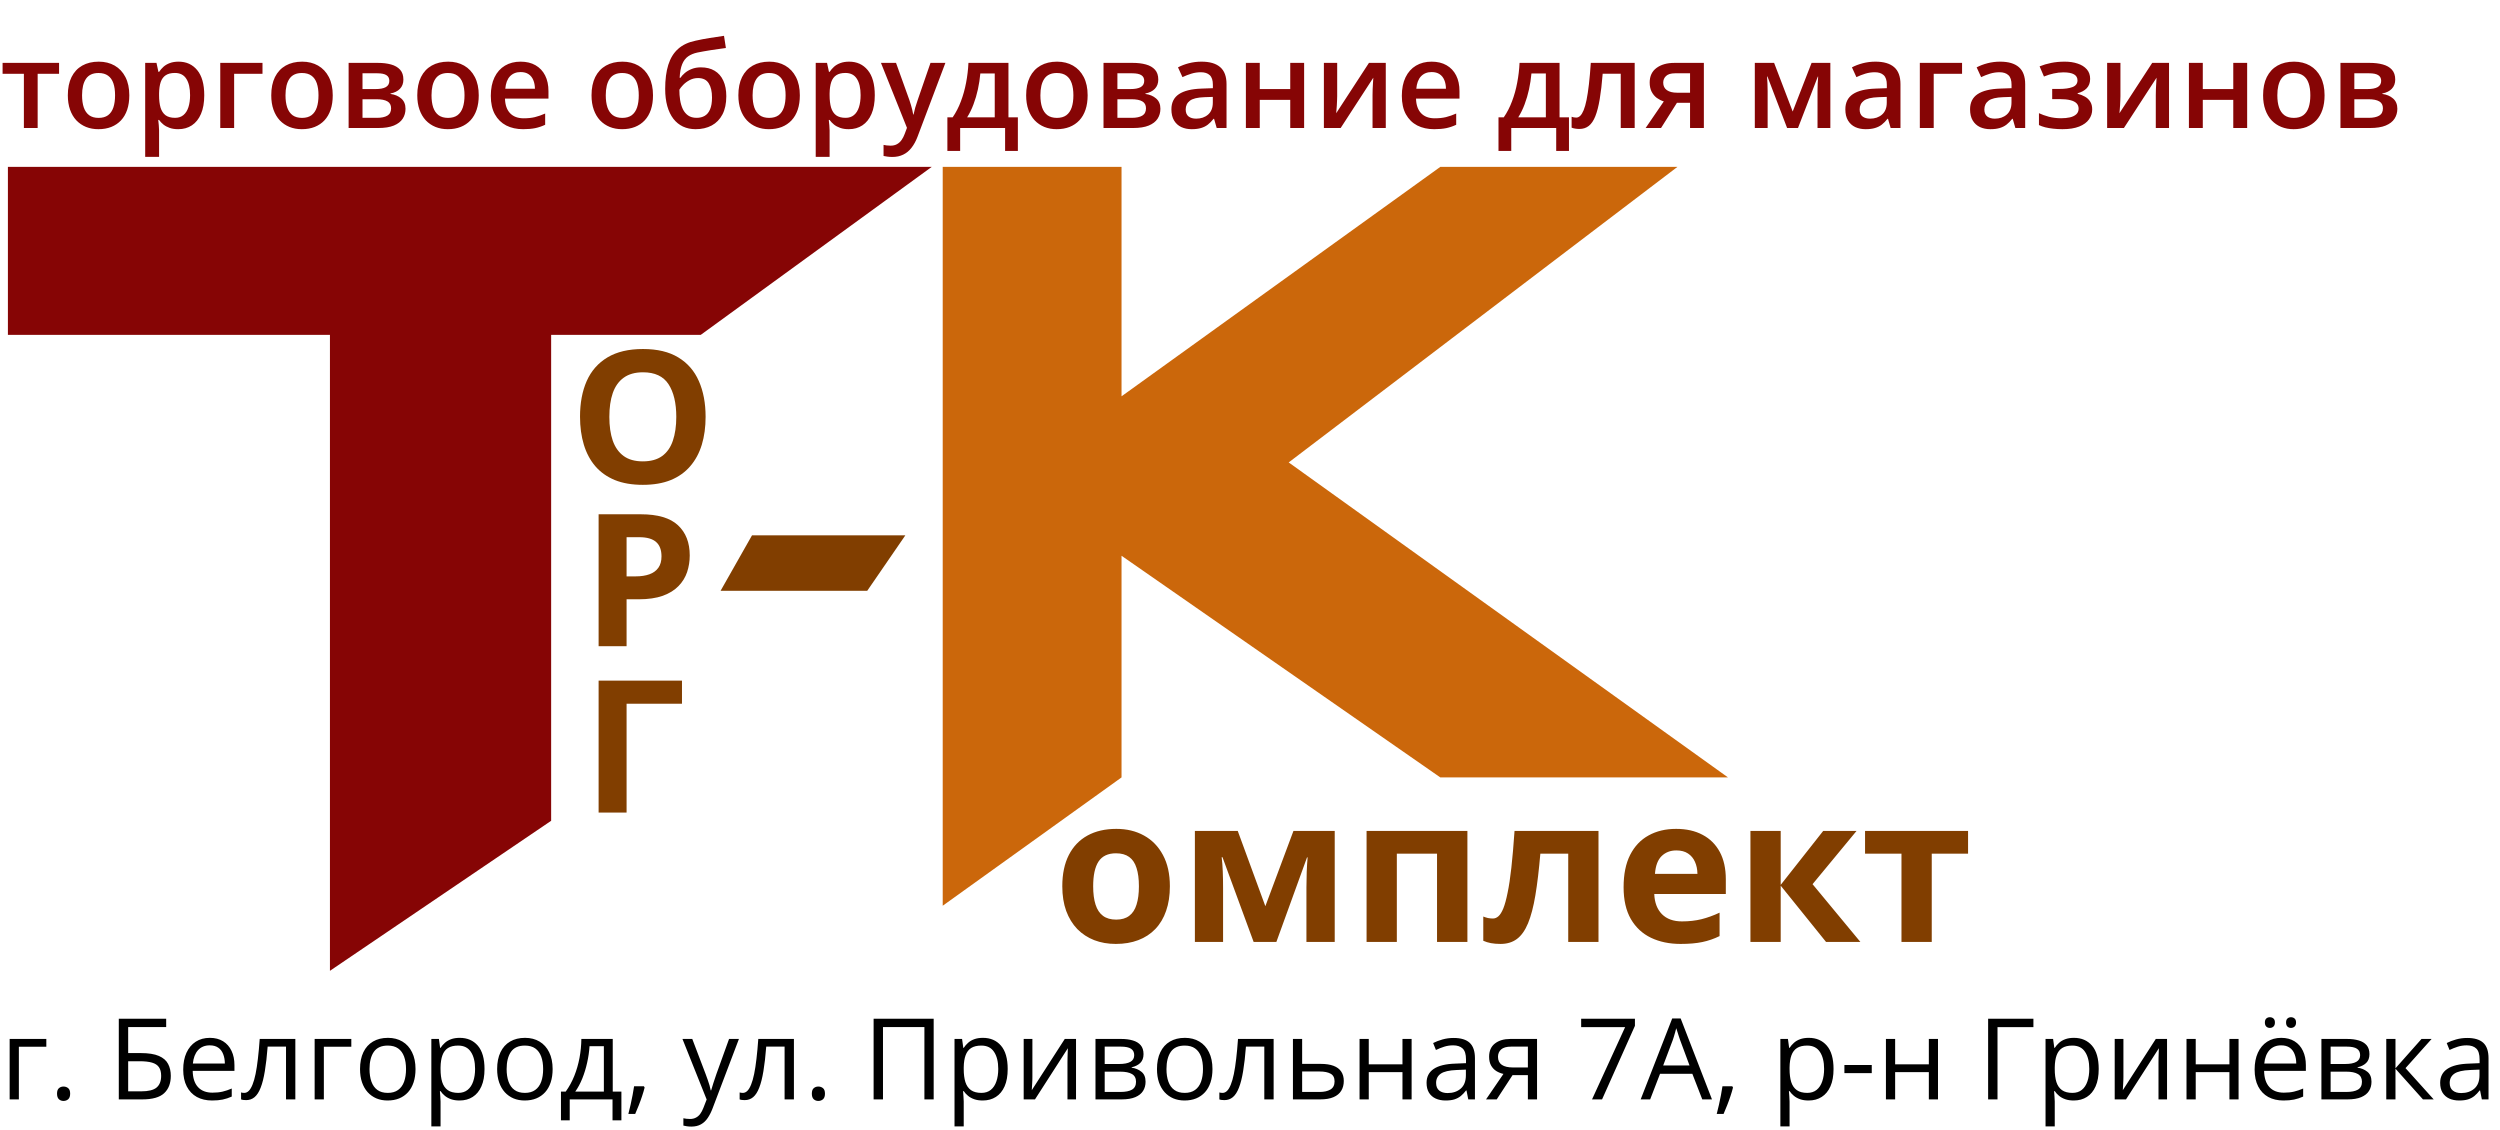
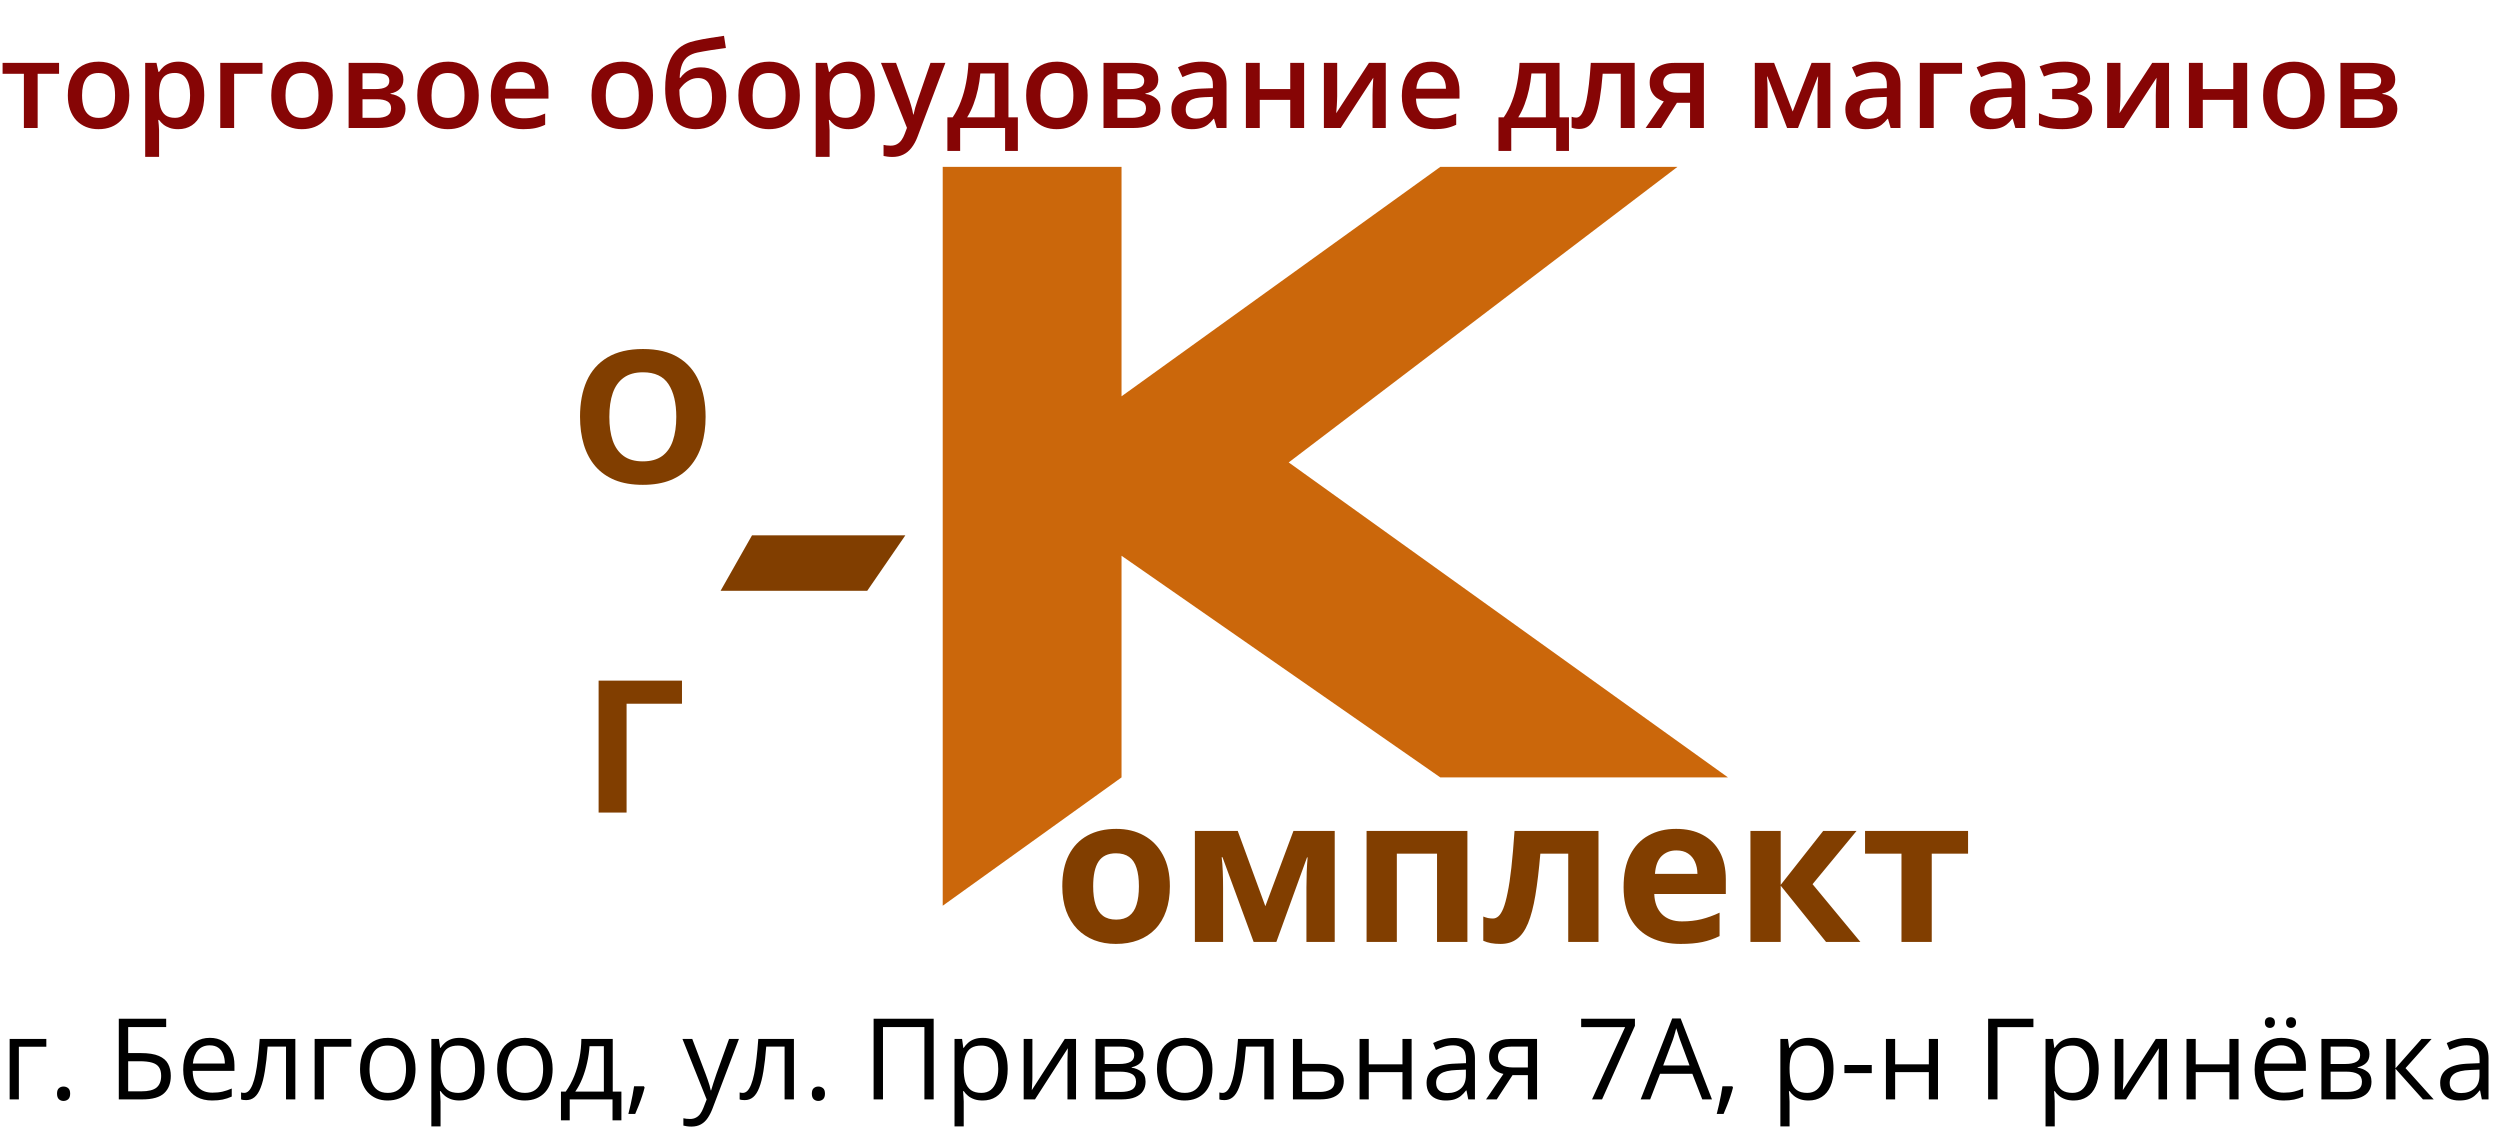
<svg xmlns="http://www.w3.org/2000/svg" width="332" height="150" viewBox="0 0 332 150" fill="none">
  <path d="M93.704 55.362C93.704 56.712 93.537 57.943 93.201 59.053C92.866 60.156 92.355 61.107 91.668 61.906C90.989 62.705 90.126 63.32 89.08 63.752C88.033 64.175 86.795 64.387 85.366 64.387C83.936 64.387 82.698 64.175 81.651 63.752C80.605 63.32 79.739 62.705 79.052 61.906C78.373 61.107 77.865 60.152 77.53 59.041C77.195 57.931 77.027 56.696 77.027 55.338C77.027 53.524 77.322 51.946 77.913 50.604C78.513 49.254 79.431 48.207 80.669 47.464C81.907 46.721 83.481 46.349 85.389 46.349C87.29 46.349 88.852 46.721 90.074 47.464C91.304 48.207 92.215 49.254 92.806 50.604C93.405 51.954 93.704 53.54 93.704 55.362ZM80.921 55.362C80.921 56.584 81.072 57.639 81.376 58.526C81.687 59.405 82.171 60.084 82.826 60.563C83.481 61.035 84.327 61.27 85.366 61.27C86.42 61.27 87.275 61.035 87.93 60.563C88.585 60.084 89.06 59.405 89.355 58.526C89.659 57.639 89.811 56.584 89.811 55.362C89.811 53.524 89.467 52.078 88.78 51.023C88.093 49.969 86.963 49.441 85.389 49.441C84.343 49.441 83.489 49.681 82.826 50.16C82.171 50.632 81.687 51.311 81.376 52.198C81.072 53.077 80.921 54.131 80.921 55.362Z" fill="#813E00" />
-   <path d="M85.091 68.296C87.352 68.296 89.001 68.783 90.039 69.758C91.078 70.725 91.597 72.059 91.597 73.761C91.597 74.528 91.481 75.263 91.25 75.966C91.018 76.662 90.638 77.281 90.111 77.824C89.592 78.367 88.897 78.799 88.027 79.118C87.156 79.43 86.082 79.586 84.804 79.586H83.21V85.818H79.496V68.296H85.091ZM84.9 71.34H83.21V76.542H84.432C85.127 76.542 85.73 76.45 86.241 76.266C86.753 76.082 87.148 75.794 87.428 75.403C87.707 75.011 87.847 74.508 87.847 73.893C87.847 73.03 87.607 72.391 87.128 71.975C86.649 71.552 85.906 71.34 84.9 71.34Z" fill="#813E00" />
  <path d="M90.567 90.387V93.455H83.21V107.909H79.496V90.387H90.567Z" fill="#813E00" />
  <path d="M155.36 117.695C155.36 118.925 155.193 120.015 154.859 120.964C154.534 121.914 154.055 122.718 153.423 123.377C152.798 124.027 152.043 124.52 151.156 124.854C150.277 125.188 149.285 125.354 148.177 125.354C147.14 125.354 146.187 125.188 145.317 124.854C144.456 124.52 143.705 124.027 143.063 123.377C142.431 122.718 141.939 121.914 141.587 120.964C141.245 120.015 141.073 118.925 141.073 117.695C141.073 116.06 141.364 114.676 141.943 113.542C142.523 112.408 143.349 111.547 144.421 110.958C145.492 110.369 146.771 110.075 148.256 110.075C149.635 110.075 150.857 110.369 151.92 110.958C152.992 111.547 153.831 112.408 154.437 113.542C155.052 114.676 155.36 116.06 155.36 117.695ZM145.172 117.695C145.172 118.662 145.278 119.475 145.489 120.134C145.7 120.793 146.028 121.29 146.478 121.624C146.925 121.958 147.509 122.125 148.229 122.125C148.941 122.125 149.516 121.958 149.957 121.624C150.405 121.29 150.73 120.793 150.931 120.134C151.142 119.475 151.248 118.662 151.248 117.695C151.248 116.719 151.142 115.911 150.931 115.269C150.73 114.619 150.405 114.131 149.957 113.806C149.508 113.481 148.924 113.318 148.204 113.318C147.14 113.318 146.367 113.683 145.884 114.412C145.409 115.142 145.172 116.236 145.172 117.695ZM177.251 110.352V125.091H173.494V117.853C173.494 117.141 173.508 116.442 173.533 115.757C173.56 115.071 173.6 114.439 173.652 113.859H173.574L169.501 125.091H166.483L162.344 113.832H162.239C162.31 114.421 162.358 115.054 162.384 115.73C162.411 116.407 162.424 117.15 162.424 117.959V125.091H158.681V110.352H164.374L168.038 120.345L171.768 110.352H177.251ZM194.871 110.352V125.091H190.838V113.371H185.5V125.091H181.481V110.352H194.871ZM212.28 125.091H208.261V113.371H204.557C204.373 115.533 204.153 117.374 203.898 118.895C203.644 120.415 203.319 121.654 202.923 122.612C202.527 123.562 202.036 124.256 201.447 124.695C200.858 125.135 200.134 125.354 199.273 125.354C198.798 125.354 198.372 125.319 197.994 125.249C197.625 125.179 197.286 125.073 196.98 124.933V121.716C197.172 121.795 197.378 121.861 197.599 121.914C197.819 121.958 198.042 121.979 198.27 121.979C198.525 121.979 198.767 121.878 198.995 121.676C199.224 121.474 199.439 121.127 199.642 120.635C199.843 120.134 200.032 119.444 200.208 118.565C200.393 117.686 200.56 116.574 200.709 115.229C200.858 113.885 200.999 112.259 201.13 110.352H212.28V125.091ZM222.587 110.075C223.948 110.075 225.121 110.338 226.105 110.866C227.089 111.384 227.848 112.14 228.385 113.133C228.921 114.127 229.189 115.339 229.189 116.772V118.723H219.686C219.73 119.857 220.069 120.749 220.702 121.399C221.342 122.041 222.231 122.362 223.363 122.362C224.304 122.362 225.165 122.265 225.947 122.072C226.728 121.878 227.533 121.588 228.359 121.202V124.313C227.629 124.673 226.865 124.937 226.066 125.104C225.275 125.271 224.313 125.354 223.179 125.354C221.703 125.354 220.394 125.082 219.252 124.537C218.118 123.992 217.226 123.162 216.576 122.046C215.935 120.929 215.614 119.523 215.614 117.827C215.614 116.104 215.904 114.671 216.484 113.529C217.073 112.378 217.89 111.516 218.935 110.945C219.981 110.365 221.198 110.075 222.587 110.075ZM222.612 112.936C221.831 112.936 221.181 113.186 220.662 113.687C220.152 114.188 219.858 114.975 219.779 116.047H225.419C225.411 115.449 225.302 114.918 225.091 114.452C224.888 113.986 224.58 113.617 224.168 113.344C223.763 113.072 223.245 112.936 222.612 112.936ZM242.118 110.352H246.546L240.707 117.418L247.06 125.091H242.5L236.477 117.616V125.091H232.458V110.352H236.477V117.51L242.118 110.352ZM261.359 113.371H256.536V125.091H252.516V113.371H247.679V110.352H261.359V113.371Z" fill="#813E00" />
-   <path d="M1.05 44.467V22.161H123.734L93.064 44.467H73.192V109.001L43.816 128.924V44.467H1.05Z" fill="#860505" />
  <path d="M125.193 120.282V22.161H148.94V52.63L191.272 22.161H222.763L171.138 61.41L229.475 103.24H191.272L148.94 73.804V103.24L125.193 120.282Z" fill="#CB670B" />
  <path d="M99.868 71.091H120.231L115.171 78.454H95.695L99.868 71.091Z" fill="#813E00" />
  <path d="M7.844 9.797H5V17H3.172V9.797H0.344V8.352H7.844V9.797ZM17.172 12.656C17.172 13.375 17.078 14.013 16.891 14.57C16.703 15.128 16.43 15.599 16.07 15.984C15.711 16.365 15.279 16.656 14.773 16.859C14.268 17.057 13.698 17.156 13.062 17.156C12.469 17.156 11.925 17.057 11.43 16.859C10.935 16.656 10.505 16.365 10.141 15.984C9.781 15.599 9.503 15.128 9.305 14.57C9.107 14.013 9.008 13.375 9.008 12.656C9.008 11.703 9.172 10.896 9.5 10.234C9.833 9.568 10.307 9.06 10.922 8.711C11.537 8.362 12.268 8.188 13.117 8.188C13.914 8.188 14.617 8.362 15.227 8.711C15.836 9.06 16.312 9.568 16.656 10.234C17 10.901 17.172 11.708 17.172 12.656ZM10.898 12.656C10.898 13.287 10.974 13.825 11.125 14.273C11.281 14.721 11.521 15.065 11.844 15.305C12.167 15.539 12.583 15.656 13.094 15.656C13.604 15.656 14.021 15.539 14.344 15.305C14.667 15.065 14.904 14.721 15.055 14.273C15.206 13.825 15.281 13.287 15.281 12.656C15.281 12.026 15.206 11.492 15.055 11.055C14.904 10.612 14.667 10.276 14.344 10.047C14.021 9.812 13.602 9.695 13.086 9.695C12.325 9.695 11.771 9.951 11.422 10.461C11.073 10.971 10.898 11.703 10.898 12.656ZM23.719 8.188C24.745 8.188 25.568 8.562 26.188 9.312C26.812 10.062 27.125 11.177 27.125 12.656C27.125 13.635 26.979 14.461 26.688 15.133C26.401 15.8 25.997 16.305 25.477 16.648C24.961 16.987 24.359 17.156 23.672 17.156C23.234 17.156 22.854 17.099 22.531 16.984C22.208 16.87 21.932 16.721 21.703 16.539C21.474 16.352 21.281 16.148 21.125 15.93H21.016C21.042 16.138 21.065 16.37 21.086 16.625C21.112 16.875 21.125 17.104 21.125 17.312V20.836H19.281V8.352H20.781L21.039 9.547H21.125C21.287 9.302 21.482 9.076 21.711 8.867C21.945 8.659 22.227 8.495 22.555 8.375C22.888 8.25 23.276 8.188 23.719 8.188ZM23.227 9.688C22.721 9.688 22.315 9.789 22.008 9.992C21.706 10.19 21.484 10.49 21.344 10.891C21.208 11.292 21.135 11.794 21.125 12.398V12.656C21.125 13.297 21.19 13.841 21.32 14.289C21.456 14.732 21.677 15.07 21.984 15.305C22.297 15.534 22.719 15.648 23.25 15.648C23.698 15.648 24.068 15.526 24.359 15.281C24.656 15.037 24.878 14.688 25.023 14.234C25.169 13.781 25.242 13.247 25.242 12.633C25.242 11.7 25.076 10.977 24.742 10.461C24.414 9.945 23.909 9.688 23.227 9.688ZM34.859 8.352V9.797H31.094V17H29.25V8.352H34.859ZM44.188 12.656C44.188 13.375 44.094 14.013 43.906 14.57C43.719 15.128 43.445 15.599 43.086 15.984C42.727 16.365 42.294 16.656 41.789 16.859C41.284 17.057 40.714 17.156 40.078 17.156C39.484 17.156 38.94 17.057 38.445 16.859C37.95 16.656 37.521 16.365 37.156 15.984C36.797 15.599 36.518 15.128 36.32 14.57C36.122 14.013 36.023 13.375 36.023 12.656C36.023 11.703 36.188 10.896 36.516 10.234C36.849 9.568 37.323 9.06 37.938 8.711C38.552 8.362 39.284 8.188 40.133 8.188C40.93 8.188 41.633 8.362 42.242 8.711C42.852 9.06 43.328 9.568 43.672 10.234C44.016 10.901 44.188 11.708 44.188 12.656ZM37.914 12.656C37.914 13.287 37.99 13.825 38.141 14.273C38.297 14.721 38.536 15.065 38.859 15.305C39.182 15.539 39.599 15.656 40.109 15.656C40.62 15.656 41.036 15.539 41.359 15.305C41.682 15.065 41.919 14.721 42.07 14.273C42.221 13.825 42.297 13.287 42.297 12.656C42.297 12.026 42.221 11.492 42.07 11.055C41.919 10.612 41.682 10.276 41.359 10.047C41.036 9.812 40.617 9.695 40.102 9.695C39.341 9.695 38.786 9.951 38.438 10.461C38.089 10.971 37.914 11.703 37.914 12.656ZM53.57 10.57C53.57 11.07 53.417 11.479 53.109 11.797C52.807 12.109 52.391 12.315 51.859 12.414V12.477C52.427 12.55 52.901 12.75 53.281 13.078C53.661 13.406 53.852 13.862 53.852 14.445C53.852 14.94 53.727 15.38 53.477 15.766C53.232 16.146 52.841 16.448 52.305 16.672C51.773 16.891 51.078 17 50.219 17H46.297V8.352H50.203C50.849 8.352 51.425 8.422 51.93 8.562C52.44 8.703 52.841 8.935 53.133 9.258C53.425 9.581 53.57 10.018 53.57 10.57ZM51.938 14.383C51.938 13.956 51.773 13.648 51.445 13.461C51.122 13.273 50.648 13.18 50.023 13.18H48.141V15.648H50.062C50.646 15.648 51.104 15.552 51.438 15.359C51.771 15.162 51.938 14.836 51.938 14.383ZM51.703 10.734C51.703 10.396 51.575 10.146 51.32 9.984C51.065 9.818 50.664 9.734 50.117 9.734H48.141V11.828H49.867C50.471 11.828 50.927 11.742 51.234 11.57C51.547 11.393 51.703 11.115 51.703 10.734ZM63.578 12.656C63.578 13.375 63.484 14.013 63.297 14.57C63.109 15.128 62.836 15.599 62.477 15.984C62.117 16.365 61.685 16.656 61.18 16.859C60.675 17.057 60.104 17.156 59.469 17.156C58.875 17.156 58.331 17.057 57.836 16.859C57.341 16.656 56.911 16.365 56.547 15.984C56.188 15.599 55.909 15.128 55.711 14.57C55.513 14.013 55.414 13.375 55.414 12.656C55.414 11.703 55.578 10.896 55.906 10.234C56.24 9.568 56.714 9.06 57.328 8.711C57.943 8.362 58.675 8.188 59.523 8.188C60.32 8.188 61.023 8.362 61.633 8.711C62.242 9.06 62.719 9.568 63.062 10.234C63.406 10.901 63.578 11.708 63.578 12.656ZM57.305 12.656C57.305 13.287 57.38 13.825 57.531 14.273C57.688 14.721 57.927 15.065 58.25 15.305C58.573 15.539 58.99 15.656 59.5 15.656C60.01 15.656 60.427 15.539 60.75 15.305C61.073 15.065 61.31 14.721 61.461 14.273C61.612 13.825 61.688 13.287 61.688 12.656C61.688 12.026 61.612 11.492 61.461 11.055C61.31 10.612 61.073 10.276 60.75 10.047C60.427 9.812 60.008 9.695 59.492 9.695C58.732 9.695 58.177 9.951 57.828 10.461C57.479 10.971 57.305 11.703 57.305 12.656ZM69.133 8.188C69.904 8.188 70.565 8.346 71.117 8.664C71.669 8.982 72.094 9.432 72.391 10.016C72.688 10.599 72.836 11.297 72.836 12.109V13.094H67.062C67.083 13.932 67.307 14.578 67.734 15.031C68.167 15.484 68.771 15.711 69.547 15.711C70.099 15.711 70.594 15.659 71.031 15.555C71.474 15.445 71.93 15.287 72.398 15.078V16.57C71.966 16.773 71.526 16.922 71.078 17.016C70.63 17.109 70.094 17.156 69.469 17.156C68.62 17.156 67.872 16.992 67.227 16.664C66.586 16.331 66.083 15.836 65.719 15.18C65.359 14.523 65.18 13.708 65.18 12.734C65.18 11.766 65.344 10.943 65.672 10.266C66 9.589 66.461 9.073 67.055 8.719C67.648 8.365 68.341 8.188 69.133 8.188ZM69.133 9.57C68.555 9.57 68.086 9.758 67.727 10.133C67.372 10.508 67.164 11.057 67.102 11.781H71.039C71.034 11.349 70.961 10.966 70.82 10.633C70.685 10.3 70.477 10.039 70.195 9.852C69.919 9.664 69.565 9.57 69.133 9.57ZM86.719 12.656C86.719 13.375 86.625 14.013 86.438 14.57C86.25 15.128 85.977 15.599 85.617 15.984C85.258 16.365 84.826 16.656 84.32 16.859C83.815 17.057 83.245 17.156 82.609 17.156C82.016 17.156 81.471 17.057 80.977 16.859C80.482 16.656 80.052 16.365 79.688 15.984C79.328 15.599 79.049 15.128 78.852 14.57C78.654 14.013 78.555 13.375 78.555 12.656C78.555 11.703 78.719 10.896 79.047 10.234C79.38 9.568 79.854 9.06 80.469 8.711C81.083 8.362 81.815 8.188 82.664 8.188C83.461 8.188 84.164 8.362 84.773 8.711C85.383 9.06 85.859 9.568 86.203 10.234C86.547 10.901 86.719 11.708 86.719 12.656ZM80.445 12.656C80.445 13.287 80.521 13.825 80.672 14.273C80.828 14.721 81.068 15.065 81.391 15.305C81.713 15.539 82.13 15.656 82.641 15.656C83.151 15.656 83.568 15.539 83.891 15.305C84.213 15.065 84.451 14.721 84.602 14.273C84.753 13.825 84.828 13.287 84.828 12.656C84.828 12.026 84.753 11.492 84.602 11.055C84.451 10.612 84.213 10.276 83.891 10.047C83.568 9.812 83.148 9.695 82.633 9.695C81.872 9.695 81.318 9.951 80.969 10.461C80.62 10.971 80.445 11.703 80.445 12.656ZM88.336 11.812C88.336 10.557 88.474 9.49 88.75 8.609C89.026 7.729 89.461 7.023 90.055 6.492C90.648 5.961 91.419 5.599 92.367 5.406C92.982 5.266 93.607 5.146 94.242 5.047C94.878 4.948 95.513 4.852 96.148 4.758L96.398 6.375C96.102 6.411 95.784 6.456 95.445 6.508C95.107 6.555 94.766 6.604 94.422 6.656C94.083 6.708 93.758 6.763 93.445 6.82C93.138 6.872 92.862 6.924 92.617 6.977C92.128 7.081 91.713 7.253 91.375 7.492C91.042 7.727 90.781 8.07 90.594 8.523C90.406 8.977 90.294 9.581 90.258 10.336H90.359C90.5 10.122 90.695 9.909 90.945 9.695C91.195 9.482 91.497 9.305 91.852 9.164C92.211 9.018 92.62 8.945 93.078 8.945C93.797 8.945 94.406 9.096 94.906 9.398C95.412 9.701 95.794 10.138 96.055 10.711C96.32 11.284 96.453 11.974 96.453 12.781C96.453 13.745 96.281 14.552 95.938 15.203C95.599 15.849 95.125 16.336 94.516 16.664C93.906 16.992 93.195 17.156 92.383 17.156C91.758 17.156 91.195 17.039 90.695 16.805C90.201 16.57 89.776 16.227 89.422 15.773C89.073 15.315 88.805 14.755 88.617 14.094C88.43 13.427 88.336 12.667 88.336 11.812ZM92.508 15.648C92.924 15.648 93.284 15.56 93.586 15.383C93.893 15.206 94.13 14.919 94.297 14.523C94.469 14.128 94.555 13.604 94.555 12.953C94.555 12.151 94.409 11.521 94.117 11.062C93.831 10.599 93.357 10.367 92.695 10.367C92.289 10.367 91.917 10.458 91.578 10.641C91.24 10.823 90.953 11.037 90.719 11.281C90.484 11.521 90.318 11.732 90.219 11.914C90.219 12.388 90.253 12.846 90.32 13.289C90.393 13.732 90.513 14.133 90.68 14.492C90.852 14.846 91.086 15.128 91.383 15.336C91.68 15.544 92.055 15.648 92.508 15.648ZM106.219 12.656C106.219 13.375 106.125 14.013 105.938 14.57C105.75 15.128 105.477 15.599 105.117 15.984C104.758 16.365 104.326 16.656 103.82 16.859C103.315 17.057 102.745 17.156 102.109 17.156C101.516 17.156 100.971 17.057 100.477 16.859C99.982 16.656 99.552 16.365 99.188 15.984C98.828 15.599 98.549 15.128 98.352 14.57C98.154 14.013 98.055 13.375 98.055 12.656C98.055 11.703 98.219 10.896 98.547 10.234C98.88 9.568 99.354 9.06 99.969 8.711C100.583 8.362 101.315 8.188 102.164 8.188C102.961 8.188 103.664 8.362 104.273 8.711C104.883 9.06 105.359 9.568 105.703 10.234C106.047 10.901 106.219 11.708 106.219 12.656ZM99.945 12.656C99.945 13.287 100.021 13.825 100.172 14.273C100.328 14.721 100.568 15.065 100.891 15.305C101.214 15.539 101.63 15.656 102.141 15.656C102.651 15.656 103.068 15.539 103.391 15.305C103.714 15.065 103.951 14.721 104.102 14.273C104.253 13.825 104.328 13.287 104.328 12.656C104.328 12.026 104.253 11.492 104.102 11.055C103.951 10.612 103.714 10.276 103.391 10.047C103.068 9.812 102.648 9.695 102.133 9.695C101.372 9.695 100.818 9.951 100.469 10.461C100.12 10.971 99.945 11.703 99.945 12.656ZM112.766 8.188C113.792 8.188 114.615 8.562 115.234 9.312C115.859 10.062 116.172 11.177 116.172 12.656C116.172 13.635 116.026 14.461 115.734 15.133C115.448 15.8 115.044 16.305 114.523 16.648C114.008 16.987 113.406 17.156 112.719 17.156C112.281 17.156 111.901 17.099 111.578 16.984C111.255 16.87 110.979 16.721 110.75 16.539C110.521 16.352 110.328 16.148 110.172 15.93H110.062C110.089 16.138 110.112 16.37 110.133 16.625C110.159 16.875 110.172 17.104 110.172 17.312V20.836H108.328V8.352H109.828L110.086 9.547H110.172C110.333 9.302 110.529 9.076 110.758 8.867C110.992 8.659 111.273 8.495 111.602 8.375C111.935 8.25 112.323 8.188 112.766 8.188ZM112.273 9.688C111.768 9.688 111.362 9.789 111.055 9.992C110.753 10.19 110.531 10.49 110.391 10.891C110.255 11.292 110.182 11.794 110.172 12.398V12.656C110.172 13.297 110.237 13.841 110.367 14.289C110.503 14.732 110.724 15.07 111.031 15.305C111.344 15.534 111.766 15.648 112.297 15.648C112.745 15.648 113.115 15.526 113.406 15.281C113.703 15.037 113.924 14.688 114.07 14.234C114.216 13.781 114.289 13.247 114.289 12.633C114.289 11.7 114.122 10.977 113.789 10.461C113.461 9.945 112.956 9.688 112.273 9.688ZM116.992 8.352H118.992L120.766 13.289C120.844 13.513 120.914 13.734 120.977 13.953C121.044 14.167 121.102 14.378 121.148 14.586C121.201 14.794 121.242 15.003 121.273 15.211H121.32C121.372 14.94 121.445 14.638 121.539 14.305C121.638 13.966 121.747 13.628 121.867 13.289L123.57 8.352H125.547L121.836 18.188C121.622 18.75 121.359 19.229 121.047 19.625C120.74 20.026 120.375 20.328 119.953 20.531C119.531 20.74 119.049 20.844 118.508 20.844C118.247 20.844 118.021 20.828 117.828 20.797C117.635 20.771 117.471 20.742 117.336 20.711V19.242C117.445 19.268 117.583 19.292 117.75 19.312C117.917 19.333 118.089 19.344 118.266 19.344C118.594 19.344 118.878 19.279 119.117 19.148C119.357 19.018 119.56 18.833 119.727 18.594C119.893 18.359 120.031 18.091 120.141 17.789L120.445 16.977L116.992 8.352ZM133.922 8.352V15.578H135.172V20.047H133.477V17H127.508V20.047H125.812V15.578H126.516C126.953 14.943 127.318 14.234 127.609 13.453C127.906 12.672 128.135 11.849 128.297 10.984C128.464 10.115 128.568 9.237 128.609 8.352H133.922ZM132.102 9.758H130.188C130.125 10.461 130.018 11.162 129.867 11.859C129.716 12.552 129.521 13.216 129.281 13.852C129.047 14.482 128.766 15.057 128.438 15.578H132.102V9.758ZM144.438 12.656C144.438 13.375 144.344 14.013 144.156 14.57C143.969 15.128 143.695 15.599 143.336 15.984C142.977 16.365 142.544 16.656 142.039 16.859C141.534 17.057 140.964 17.156 140.328 17.156C139.734 17.156 139.19 17.057 138.695 16.859C138.201 16.656 137.771 16.365 137.406 15.984C137.047 15.599 136.768 15.128 136.57 14.57C136.372 14.013 136.273 13.375 136.273 12.656C136.273 11.703 136.438 10.896 136.766 10.234C137.099 9.568 137.573 9.06 138.188 8.711C138.802 8.362 139.534 8.188 140.383 8.188C141.18 8.188 141.883 8.362 142.492 8.711C143.102 9.06 143.578 9.568 143.922 10.234C144.266 10.901 144.438 11.708 144.438 12.656ZM138.164 12.656C138.164 13.287 138.24 13.825 138.391 14.273C138.547 14.721 138.786 15.065 139.109 15.305C139.432 15.539 139.849 15.656 140.359 15.656C140.87 15.656 141.286 15.539 141.609 15.305C141.932 15.065 142.169 14.721 142.32 14.273C142.471 13.825 142.547 13.287 142.547 12.656C142.547 12.026 142.471 11.492 142.32 11.055C142.169 10.612 141.932 10.276 141.609 10.047C141.286 9.812 140.867 9.695 140.352 9.695C139.591 9.695 139.036 9.951 138.688 10.461C138.339 10.971 138.164 11.703 138.164 12.656ZM153.82 10.57C153.82 11.07 153.667 11.479 153.359 11.797C153.057 12.109 152.641 12.315 152.109 12.414V12.477C152.677 12.55 153.151 12.75 153.531 13.078C153.911 13.406 154.102 13.862 154.102 14.445C154.102 14.94 153.977 15.38 153.727 15.766C153.482 16.146 153.091 16.448 152.555 16.672C152.023 16.891 151.328 17 150.469 17H146.547V8.352H150.453C151.099 8.352 151.674 8.422 152.18 8.562C152.69 8.703 153.091 8.935 153.383 9.258C153.674 9.581 153.82 10.018 153.82 10.57ZM152.188 14.383C152.188 13.956 152.023 13.648 151.695 13.461C151.372 13.273 150.898 13.18 150.273 13.18H148.391V15.648H150.312C150.896 15.648 151.354 15.552 151.688 15.359C152.021 15.162 152.188 14.836 152.188 14.383ZM151.953 10.734C151.953 10.396 151.826 10.146 151.57 9.984C151.315 9.818 150.914 9.734 150.367 9.734H148.391V11.828H150.117C150.721 11.828 151.177 11.742 151.484 11.57C151.797 11.393 151.953 11.115 151.953 10.734ZM159.562 8.188C160.656 8.188 161.482 8.43 162.039 8.914C162.602 9.398 162.883 10.154 162.883 11.18V17H161.578L161.227 15.773H161.164C160.919 16.086 160.667 16.344 160.406 16.547C160.146 16.75 159.844 16.901 159.5 17C159.161 17.104 158.747 17.156 158.258 17.156C157.742 17.156 157.281 17.062 156.875 16.875C156.469 16.682 156.148 16.391 155.914 16C155.68 15.609 155.562 15.115 155.562 14.516C155.562 13.625 155.893 12.956 156.555 12.508C157.221 12.06 158.227 11.812 159.57 11.766L161.07 11.711V11.258C161.07 10.659 160.93 10.232 160.648 9.977C160.372 9.721 159.982 9.594 159.477 9.594C159.044 9.594 158.625 9.656 158.219 9.781C157.812 9.906 157.417 10.06 157.031 10.242L156.438 8.945C156.859 8.721 157.339 8.539 157.875 8.398C158.417 8.258 158.979 8.188 159.562 8.188ZM161.062 12.867L159.945 12.906C159.029 12.938 158.385 13.094 158.016 13.375C157.646 13.656 157.461 14.042 157.461 14.531C157.461 14.958 157.589 15.271 157.844 15.469C158.099 15.662 158.435 15.758 158.852 15.758C159.487 15.758 160.013 15.578 160.43 15.219C160.852 14.854 161.062 14.32 161.062 13.617V12.867ZM167.297 8.352V11.828H171.344V8.352H173.188V17H171.344V13.266H167.297V17H165.453V8.352H167.297ZM177.578 8.352V12.766C177.578 12.906 177.573 13.086 177.562 13.305C177.557 13.518 177.547 13.742 177.531 13.977C177.516 14.206 177.5 14.417 177.484 14.609C177.469 14.802 177.456 14.945 177.445 15.039L181.797 8.352H184.031V17H182.273V12.633C182.273 12.404 182.279 12.138 182.289 11.836C182.305 11.534 182.32 11.242 182.336 10.961C182.357 10.68 182.37 10.466 182.375 10.32L178.039 17H175.812V8.352H177.578ZM190.117 8.188C190.888 8.188 191.549 8.346 192.102 8.664C192.654 8.982 193.078 9.432 193.375 10.016C193.672 10.599 193.82 11.297 193.82 12.109V13.094H188.047C188.068 13.932 188.292 14.578 188.719 15.031C189.151 15.484 189.755 15.711 190.531 15.711C191.083 15.711 191.578 15.659 192.016 15.555C192.458 15.445 192.914 15.287 193.383 15.078V16.57C192.951 16.773 192.51 16.922 192.062 17.016C191.615 17.109 191.078 17.156 190.453 17.156C189.604 17.156 188.857 16.992 188.211 16.664C187.57 16.331 187.068 15.836 186.703 15.18C186.344 14.523 186.164 13.708 186.164 12.734C186.164 11.766 186.328 10.943 186.656 10.266C186.984 9.589 187.445 9.073 188.039 8.719C188.633 8.365 189.326 8.188 190.117 8.188ZM190.117 9.57C189.539 9.57 189.07 9.758 188.711 10.133C188.357 10.508 188.148 11.057 188.086 11.781H192.023C192.018 11.349 191.945 10.966 191.805 10.633C191.669 10.3 191.461 10.039 191.18 9.852C190.904 9.664 190.549 9.57 190.117 9.57ZM207.109 8.352V15.578H208.359V20.047H206.664V17H200.695V20.047H199V15.578H199.703C200.141 14.943 200.505 14.234 200.797 13.453C201.094 12.672 201.323 11.849 201.484 10.984C201.651 10.115 201.755 9.237 201.797 8.352H207.109ZM205.289 9.758H203.375C203.312 10.461 203.206 11.162 203.055 11.859C202.904 12.552 202.708 13.216 202.469 13.852C202.234 14.482 201.953 15.057 201.625 15.578H205.289V9.758ZM217.086 17H215.234V9.789H212.836C212.732 11.102 212.602 12.224 212.445 13.156C212.289 14.088 212.094 14.849 211.859 15.438C211.625 16.021 211.336 16.448 210.992 16.719C210.648 16.99 210.234 17.125 209.75 17.125C209.536 17.125 209.344 17.109 209.172 17.078C209 17.052 208.846 17.01 208.711 16.953V15.508C208.799 15.539 208.896 15.565 209 15.586C209.104 15.607 209.211 15.617 209.32 15.617C209.513 15.617 209.69 15.539 209.852 15.383C210.018 15.221 210.172 14.969 210.312 14.625C210.453 14.281 210.581 13.828 210.695 13.266C210.81 12.698 210.914 12.01 211.008 11.203C211.102 10.391 211.185 9.44 211.258 8.352H217.086V17ZM220.586 17H218.539L220.953 13.469C220.625 13.365 220.318 13.211 220.031 13.008C219.75 12.8 219.521 12.529 219.344 12.195C219.167 11.857 219.078 11.445 219.078 10.961C219.078 10.117 219.38 9.471 219.984 9.023C220.589 8.576 221.378 8.352 222.352 8.352H226.273V17H224.438V13.656H222.695L220.586 17ZM220.875 10.977C220.875 11.414 221.039 11.747 221.367 11.977C221.695 12.2 222.143 12.312 222.711 12.312H224.438V9.734H222.445C221.898 9.734 221.5 9.854 221.25 10.094C221 10.328 220.875 10.622 220.875 10.977ZM243.07 8.352V17H241.367V12.062C241.367 11.74 241.375 11.417 241.391 11.094C241.406 10.771 241.427 10.463 241.453 10.172H241.406L238.773 17H237.328L234.719 10.164H234.664C234.69 10.461 234.708 10.768 234.719 11.086C234.734 11.404 234.742 11.747 234.742 12.117V17H233.039V8.352H235.602L238.07 14.812L240.578 8.352H243.07ZM249.062 8.188C250.156 8.188 250.982 8.43 251.539 8.914C252.102 9.398 252.383 10.154 252.383 11.18V17H251.078L250.727 15.773H250.664C250.419 16.086 250.167 16.344 249.906 16.547C249.646 16.75 249.344 16.901 249 17C248.661 17.104 248.247 17.156 247.758 17.156C247.242 17.156 246.781 17.062 246.375 16.875C245.969 16.682 245.648 16.391 245.414 16C245.18 15.609 245.062 15.115 245.062 14.516C245.062 13.625 245.393 12.956 246.055 12.508C246.721 12.06 247.727 11.812 249.07 11.766L250.57 11.711V11.258C250.57 10.659 250.43 10.232 250.148 9.977C249.872 9.721 249.482 9.594 248.977 9.594C248.544 9.594 248.125 9.656 247.719 9.781C247.312 9.906 246.917 10.06 246.531 10.242L245.938 8.945C246.359 8.721 246.839 8.539 247.375 8.398C247.917 8.258 248.479 8.188 249.062 8.188ZM250.562 12.867L249.445 12.906C248.529 12.938 247.885 13.094 247.516 13.375C247.146 13.656 246.961 14.042 246.961 14.531C246.961 14.958 247.089 15.271 247.344 15.469C247.599 15.662 247.935 15.758 248.352 15.758C248.987 15.758 249.513 15.578 249.93 15.219C250.352 14.854 250.562 14.32 250.562 13.617V12.867ZM260.562 8.352V9.797H256.797V17H254.953V8.352H260.562ZM265.625 8.188C266.719 8.188 267.544 8.43 268.102 8.914C268.664 9.398 268.945 10.154 268.945 11.18V17H267.641L267.289 15.773H267.227C266.982 16.086 266.729 16.344 266.469 16.547C266.208 16.75 265.906 16.901 265.562 17C265.224 17.104 264.81 17.156 264.32 17.156C263.805 17.156 263.344 17.062 262.938 16.875C262.531 16.682 262.211 16.391 261.977 16C261.742 15.609 261.625 15.115 261.625 14.516C261.625 13.625 261.956 12.956 262.617 12.508C263.284 12.06 264.289 11.812 265.633 11.766L267.133 11.711V11.258C267.133 10.659 266.992 10.232 266.711 9.977C266.435 9.721 266.044 9.594 265.539 9.594C265.107 9.594 264.688 9.656 264.281 9.781C263.875 9.906 263.479 10.06 263.094 10.242L262.5 8.945C262.922 8.721 263.401 8.539 263.938 8.398C264.479 8.258 265.042 8.188 265.625 8.188ZM267.125 12.867L266.008 12.906C265.091 12.938 264.448 13.094 264.078 13.375C263.708 13.656 263.523 14.042 263.523 14.531C263.523 14.958 263.651 15.271 263.906 15.469C264.161 15.662 264.497 15.758 264.914 15.758C265.549 15.758 266.076 15.578 266.492 15.219C266.914 14.854 267.125 14.32 267.125 13.617V12.867ZM274.203 8.188C274.839 8.188 275.409 8.273 275.914 8.445C276.424 8.612 276.828 8.865 277.125 9.203C277.422 9.542 277.57 9.964 277.57 10.469C277.57 10.99 277.419 11.406 277.117 11.719C276.82 12.026 276.417 12.247 275.906 12.383V12.453C276.266 12.542 276.591 12.669 276.883 12.836C277.174 12.997 277.406 13.216 277.578 13.492C277.755 13.763 277.844 14.112 277.844 14.539C277.844 15.023 277.701 15.463 277.414 15.859C277.133 16.255 276.701 16.57 276.117 16.805C275.534 17.039 274.792 17.156 273.891 17.156C273.458 17.156 273.047 17.133 272.656 17.086C272.271 17.044 271.919 16.984 271.602 16.906C271.284 16.823 271.008 16.724 270.773 16.609V15.031C271.133 15.203 271.568 15.359 272.078 15.5C272.589 15.635 273.135 15.703 273.719 15.703C274.151 15.703 274.542 15.664 274.891 15.586C275.245 15.503 275.523 15.367 275.727 15.18C275.935 14.992 276.039 14.742 276.039 14.43C276.039 14.143 275.948 13.906 275.766 13.719C275.583 13.531 275.31 13.393 274.945 13.305C274.581 13.211 274.12 13.164 273.562 13.164H272.531V11.812H273.438C274.203 11.812 274.802 11.729 275.234 11.562C275.672 11.391 275.891 11.094 275.891 10.672C275.891 10.318 275.737 10.052 275.43 9.875C275.122 9.698 274.651 9.609 274.016 9.609C273.578 9.609 273.146 9.659 272.719 9.758C272.292 9.852 271.865 9.987 271.438 10.164L270.859 8.812C271.333 8.62 271.841 8.469 272.383 8.359C272.924 8.245 273.531 8.188 274.203 8.188ZM281.594 8.352V12.766C281.594 12.906 281.589 13.086 281.578 13.305C281.573 13.518 281.562 13.742 281.547 13.977C281.531 14.206 281.516 14.417 281.5 14.609C281.484 14.802 281.471 14.945 281.461 15.039L285.812 8.352H288.047V17H286.289V12.633C286.289 12.404 286.294 12.138 286.305 11.836C286.32 11.534 286.336 11.242 286.352 10.961C286.372 10.68 286.385 10.466 286.391 10.32L282.055 17H279.828V8.352H281.594ZM292.531 8.352V11.828H296.578V8.352H298.422V17H296.578V13.266H292.531V17H290.688V8.352H292.531ZM308.703 12.656C308.703 13.375 308.609 14.013 308.422 14.57C308.234 15.128 307.961 15.599 307.602 15.984C307.242 16.365 306.81 16.656 306.305 16.859C305.799 17.057 305.229 17.156 304.594 17.156C304 17.156 303.456 17.057 302.961 16.859C302.466 16.656 302.036 16.365 301.672 15.984C301.312 15.599 301.034 15.128 300.836 14.57C300.638 14.013 300.539 13.375 300.539 12.656C300.539 11.703 300.703 10.896 301.031 10.234C301.365 9.568 301.839 9.06 302.453 8.711C303.068 8.362 303.799 8.188 304.648 8.188C305.445 8.188 306.148 8.362 306.758 8.711C307.367 9.06 307.844 9.568 308.188 10.234C308.531 10.901 308.703 11.708 308.703 12.656ZM302.43 12.656C302.43 13.287 302.505 13.825 302.656 14.273C302.812 14.721 303.052 15.065 303.375 15.305C303.698 15.539 304.115 15.656 304.625 15.656C305.135 15.656 305.552 15.539 305.875 15.305C306.198 15.065 306.435 14.721 306.586 14.273C306.737 13.825 306.812 13.287 306.812 12.656C306.812 12.026 306.737 11.492 306.586 11.055C306.435 10.612 306.198 10.276 305.875 10.047C305.552 9.812 305.133 9.695 304.617 9.695C303.857 9.695 303.302 9.951 302.953 10.461C302.604 10.971 302.43 11.703 302.43 12.656ZM318.086 10.57C318.086 11.07 317.932 11.479 317.625 11.797C317.323 12.109 316.906 12.315 316.375 12.414V12.477C316.943 12.55 317.417 12.75 317.797 13.078C318.177 13.406 318.367 13.862 318.367 14.445C318.367 14.94 318.242 15.38 317.992 15.766C317.747 16.146 317.357 16.448 316.82 16.672C316.289 16.891 315.594 17 314.734 17H310.812V8.352H314.719C315.365 8.352 315.94 8.422 316.445 8.562C316.956 8.703 317.357 8.935 317.648 9.258C317.94 9.581 318.086 10.018 318.086 10.57ZM316.453 14.383C316.453 13.956 316.289 13.648 315.961 13.461C315.638 13.273 315.164 13.18 314.539 13.18H312.656V15.648H314.578C315.161 15.648 315.62 15.552 315.953 15.359C316.286 15.162 316.453 14.836 316.453 14.383ZM316.219 10.734C316.219 10.396 316.091 10.146 315.836 9.984C315.581 9.818 315.18 9.734 314.633 9.734H312.656V11.828H314.383C314.987 11.828 315.443 11.742 315.75 11.57C316.062 11.393 316.219 11.115 316.219 10.734Z" fill="#860505" />
  <path d="M6.152 137.973V139.005H2.505V146H1.282V137.973H6.152ZM7.573 145.238C7.573 144.896 7.656 144.655 7.822 144.513C7.988 144.367 8.191 144.293 8.43 144.293C8.679 144.293 8.889 144.367 9.06 144.513C9.231 144.655 9.316 144.896 9.316 145.238C9.316 145.575 9.231 145.822 9.06 145.978C8.889 146.129 8.679 146.205 8.43 146.205C8.191 146.205 7.988 146.129 7.822 145.978C7.656 145.822 7.573 145.575 7.573 145.238ZM15.776 146V135.292H22.068V136.391H17.021V139.848H18.684C19.714 139.848 20.52 139.975 21.101 140.229C21.682 140.482 22.09 140.836 22.324 141.291C22.564 141.745 22.683 142.272 22.683 142.873C22.683 143.859 22.388 144.628 21.797 145.18C21.211 145.727 20.237 146 18.875 146H15.776ZM17.021 144.931H18.743C19.709 144.931 20.393 144.762 20.794 144.425C21.199 144.083 21.401 143.566 21.401 142.873C21.401 142.389 21.304 142.006 21.108 141.723C20.913 141.439 20.605 141.237 20.186 141.115C19.766 140.993 19.214 140.932 18.53 140.932H17.021V144.931ZM27.869 137.826C28.552 137.826 29.138 137.978 29.627 138.28C30.115 138.583 30.488 139.008 30.747 139.555C31.006 140.097 31.135 140.731 31.135 141.459V142.213H25.591C25.605 143.156 25.84 143.874 26.294 144.367C26.748 144.86 27.388 145.106 28.213 145.106C28.721 145.106 29.17 145.06 29.561 144.967C29.951 144.875 30.356 144.738 30.776 144.557V145.626C30.371 145.807 29.968 145.939 29.568 146.022C29.172 146.105 28.704 146.146 28.162 146.146C27.39 146.146 26.716 145.99 26.14 145.678C25.569 145.36 25.125 144.896 24.807 144.286C24.49 143.676 24.331 142.929 24.331 142.045C24.331 141.181 24.475 140.434 24.763 139.804C25.056 139.169 25.466 138.681 25.994 138.339C26.526 137.997 27.151 137.826 27.869 137.826ZM27.854 138.822C27.205 138.822 26.687 139.035 26.301 139.459C25.916 139.884 25.686 140.478 25.613 141.239H29.861C29.856 140.761 29.78 140.341 29.634 139.979C29.492 139.613 29.275 139.33 28.982 139.13C28.689 138.925 28.313 138.822 27.854 138.822ZM39.221 146H37.983V138.991H35.544C35.447 140.255 35.322 141.339 35.171 142.243C35.024 143.141 34.839 143.876 34.614 144.447C34.395 145.014 34.126 145.431 33.809 145.7C33.496 145.963 33.123 146.095 32.688 146.095C32.556 146.095 32.432 146.088 32.315 146.073C32.197 146.059 32.097 146.034 32.014 146V145.077C32.078 145.097 32.144 145.111 32.212 145.121C32.285 145.131 32.361 145.136 32.439 145.136C32.659 145.136 32.859 145.045 33.04 144.865C33.225 144.679 33.391 144.401 33.538 144.03C33.689 143.659 33.823 143.19 33.94 142.624C34.058 142.052 34.16 141.381 34.248 140.609C34.341 139.833 34.421 138.954 34.49 137.973H39.221V146ZM46.655 137.973V139.005H43.008V146H41.785V137.973H46.655ZM55.181 141.972C55.181 142.631 55.095 143.219 54.924 143.737C54.753 144.254 54.507 144.691 54.185 145.048C53.862 145.404 53.472 145.678 53.013 145.868C52.559 146.054 52.044 146.146 51.467 146.146C50.93 146.146 50.437 146.054 49.988 145.868C49.544 145.678 49.158 145.404 48.831 145.048C48.508 144.691 48.257 144.254 48.076 143.737C47.9 143.219 47.812 142.631 47.812 141.972C47.812 141.093 47.961 140.346 48.259 139.73C48.557 139.11 48.982 138.639 49.534 138.317C50.09 137.99 50.752 137.826 51.519 137.826C52.251 137.826 52.891 137.99 53.438 138.317C53.989 138.644 54.416 139.118 54.719 139.738C55.027 140.353 55.181 141.098 55.181 141.972ZM49.072 141.972C49.072 142.616 49.158 143.175 49.329 143.649C49.499 144.123 49.763 144.489 50.12 144.748C50.476 145.006 50.935 145.136 51.497 145.136C52.053 145.136 52.51 145.006 52.866 144.748C53.227 144.489 53.494 144.123 53.665 143.649C53.835 143.175 53.921 142.616 53.921 141.972C53.921 141.332 53.835 140.78 53.665 140.316C53.494 139.848 53.23 139.486 52.873 139.232C52.517 138.979 52.056 138.852 51.489 138.852C50.654 138.852 50.041 139.127 49.651 139.679C49.265 140.231 49.072 140.995 49.072 141.972ZM61.055 137.826C62.056 137.826 62.854 138.17 63.45 138.859C64.045 139.547 64.343 140.583 64.343 141.964C64.343 142.877 64.207 143.644 63.933 144.264C63.66 144.884 63.274 145.353 62.776 145.67C62.283 145.988 61.699 146.146 61.025 146.146C60.601 146.146 60.227 146.09 59.905 145.978C59.583 145.866 59.307 145.714 59.077 145.524C58.848 145.333 58.657 145.126 58.506 144.901H58.418C58.433 145.092 58.45 145.321 58.469 145.59C58.494 145.858 58.506 146.093 58.506 146.293V149.589H57.283V137.973H58.286L58.447 139.159H58.506C58.662 138.915 58.852 138.693 59.077 138.493C59.302 138.288 59.575 138.126 59.898 138.009C60.225 137.887 60.61 137.826 61.055 137.826ZM60.842 138.852C60.286 138.852 59.836 138.959 59.495 139.174C59.158 139.389 58.911 139.711 58.755 140.141C58.599 140.565 58.516 141.1 58.506 141.745V141.979C58.506 142.658 58.579 143.231 58.726 143.7C58.877 144.169 59.123 144.525 59.465 144.77C59.812 145.014 60.276 145.136 60.857 145.136C61.355 145.136 61.77 145.001 62.102 144.733C62.434 144.464 62.681 144.091 62.842 143.612C63.008 143.129 63.091 142.575 63.091 141.95C63.091 141.002 62.905 140.25 62.534 139.694C62.168 139.132 61.604 138.852 60.842 138.852ZM73.389 141.972C73.389 142.631 73.303 143.219 73.132 143.737C72.961 144.254 72.715 144.691 72.393 145.048C72.07 145.404 71.68 145.678 71.221 145.868C70.767 146.054 70.251 146.146 69.675 146.146C69.138 146.146 68.645 146.054 68.196 145.868C67.751 145.678 67.366 145.404 67.039 145.048C66.716 144.691 66.465 144.254 66.284 143.737C66.108 143.219 66.02 142.631 66.02 141.972C66.02 141.093 66.169 140.346 66.467 139.73C66.765 139.11 67.19 138.639 67.742 138.317C68.298 137.99 68.96 137.826 69.727 137.826C70.459 137.826 71.099 137.99 71.645 138.317C72.197 138.644 72.624 139.118 72.927 139.738C73.235 140.353 73.389 141.098 73.389 141.972ZM67.28 141.972C67.28 142.616 67.366 143.175 67.537 143.649C67.707 144.123 67.971 144.489 68.328 144.748C68.684 145.006 69.143 145.136 69.705 145.136C70.261 145.136 70.718 145.006 71.074 144.748C71.436 144.489 71.702 144.123 71.873 143.649C72.043 143.175 72.129 142.616 72.129 141.972C72.129 141.332 72.043 140.78 71.873 140.316C71.702 139.848 71.438 139.486 71.082 139.232C70.725 138.979 70.264 138.852 69.697 138.852C68.862 138.852 68.249 139.127 67.859 139.679C67.473 140.231 67.28 140.995 67.28 141.972ZM81.372 137.973V144.967H82.522V148.776H81.343V146H75.659V148.776H74.495V144.967H75.124C75.584 144.333 75.964 143.637 76.267 142.88C76.57 142.123 76.799 141.33 76.956 140.5C77.112 139.665 77.195 138.822 77.205 137.973H81.372ZM80.193 138.939H78.289C78.245 139.652 78.14 140.377 77.974 141.115C77.812 141.852 77.598 142.555 77.329 143.224C77.061 143.888 76.748 144.469 76.392 144.967H80.193V138.939ZM85.51 144.257L85.606 144.425C85.518 144.782 85.405 145.163 85.269 145.568C85.137 145.973 84.99 146.378 84.829 146.784C84.673 147.194 84.514 147.577 84.353 147.934H83.445C83.547 147.543 83.647 147.13 83.745 146.696C83.843 146.266 83.931 145.841 84.009 145.421C84.092 144.997 84.158 144.608 84.207 144.257H85.51ZM90.63 137.973H91.934L93.706 142.631C93.809 142.904 93.904 143.168 93.992 143.422C94.08 143.671 94.158 143.91 94.226 144.14C94.294 144.369 94.348 144.591 94.387 144.806H94.439C94.507 144.562 94.605 144.242 94.731 143.847C94.858 143.446 94.995 143.039 95.142 142.624L96.819 137.973H98.13L94.636 147.179C94.451 147.672 94.233 148.102 93.984 148.468C93.74 148.834 93.442 149.115 93.091 149.311C92.739 149.511 92.314 149.611 91.816 149.611C91.587 149.611 91.384 149.596 91.209 149.567C91.033 149.542 90.881 149.513 90.754 149.479V148.505C90.862 148.529 90.991 148.551 91.143 148.571C91.299 148.59 91.46 148.6 91.626 148.6C91.929 148.6 92.19 148.542 92.41 148.424C92.634 148.312 92.827 148.146 92.988 147.926C93.149 147.707 93.289 147.445 93.406 147.143L93.845 146.015L90.63 137.973ZM105.432 146H104.194V138.991H101.755C101.658 140.255 101.533 141.339 101.382 142.243C101.235 143.141 101.05 143.876 100.825 144.447C100.605 145.014 100.337 145.431 100.02 145.7C99.707 145.963 99.334 146.095 98.899 146.095C98.767 146.095 98.643 146.088 98.525 146.073C98.408 146.059 98.308 146.034 98.225 146V145.077C98.289 145.097 98.355 145.111 98.423 145.121C98.496 145.131 98.572 145.136 98.65 145.136C98.87 145.136 99.07 145.045 99.251 144.865C99.436 144.679 99.602 144.401 99.749 144.03C99.9 143.659 100.034 143.19 100.151 142.624C100.269 142.052 100.371 141.381 100.459 140.609C100.552 139.833 100.632 138.954 100.701 137.973H105.432V146ZM107.812 145.238C107.812 144.896 107.896 144.655 108.062 144.513C108.228 144.367 108.43 144.293 108.669 144.293C108.918 144.293 109.128 144.367 109.299 144.513C109.47 144.655 109.556 144.896 109.556 145.238C109.556 145.575 109.47 145.822 109.299 145.978C109.128 146.129 108.918 146.205 108.669 146.205C108.43 146.205 108.228 146.129 108.062 145.978C107.896 145.822 107.812 145.575 107.812 145.238ZM116.016 146V135.292H123.992V146H122.761V136.391H117.261V146H116.016ZM130.532 137.826C131.533 137.826 132.332 138.17 132.927 138.859C133.523 139.547 133.821 140.583 133.821 141.964C133.821 142.877 133.684 143.644 133.411 144.264C133.137 144.884 132.751 145.353 132.253 145.67C131.76 145.988 131.177 146.146 130.503 146.146C130.078 146.146 129.705 146.09 129.382 145.978C129.06 145.866 128.784 145.714 128.555 145.524C128.325 145.333 128.135 145.126 127.983 144.901H127.896C127.91 145.092 127.927 145.321 127.947 145.59C127.971 145.858 127.983 146.093 127.983 146.293V149.589H126.76V137.973H127.764L127.925 139.159H127.983C128.14 138.915 128.33 138.693 128.555 138.493C128.779 138.288 129.053 138.126 129.375 138.009C129.702 137.887 130.088 137.826 130.532 137.826ZM130.32 138.852C129.763 138.852 129.314 138.959 128.972 139.174C128.635 139.389 128.389 139.711 128.232 140.141C128.076 140.565 127.993 141.1 127.983 141.745V141.979C127.983 142.658 128.057 143.231 128.203 143.7C128.354 144.169 128.601 144.525 128.943 144.77C129.29 145.014 129.753 145.136 130.334 145.136C130.833 145.136 131.248 145.001 131.58 144.733C131.912 144.464 132.158 144.091 132.319 143.612C132.485 143.129 132.568 142.575 132.568 141.95C132.568 141.002 132.383 140.25 132.012 139.694C131.646 139.132 131.082 138.852 130.32 138.852ZM137.102 137.973V143.019C137.102 143.117 137.1 143.244 137.095 143.4C137.09 143.551 137.083 143.715 137.073 143.891C137.063 144.062 137.053 144.228 137.043 144.389C137.039 144.545 137.031 144.674 137.021 144.777L141.401 137.973H142.896V146H141.76V141.078C141.76 140.922 141.763 140.722 141.768 140.478C141.772 140.233 141.78 139.994 141.79 139.76C141.799 139.521 141.807 139.335 141.812 139.203L137.446 146H135.945V137.973H137.102ZM151.86 139.987C151.86 140.49 151.714 140.883 151.421 141.166C151.128 141.444 150.75 141.632 150.286 141.73V141.789C150.789 141.857 151.221 142.038 151.582 142.331C151.948 142.619 152.131 143.061 152.131 143.656C152.131 144.115 152.021 144.521 151.802 144.872C151.582 145.224 151.238 145.5 150.769 145.7C150.3 145.9 149.69 146 148.938 146H145.481V137.973H148.909C149.485 137.973 149.993 138.039 150.432 138.17C150.876 138.297 151.226 138.507 151.479 138.8C151.733 139.093 151.86 139.489 151.86 139.987ZM150.864 143.656C150.864 143.183 150.684 142.841 150.322 142.631C149.966 142.421 149.446 142.316 148.762 142.316H146.704V145.011H148.792C149.465 145.011 149.978 144.909 150.33 144.704C150.686 144.494 150.864 144.145 150.864 143.656ZM150.623 140.126C150.623 139.745 150.483 139.462 150.205 139.276C149.927 139.086 149.47 138.991 148.835 138.991H146.704V141.298H148.623C149.282 141.298 149.78 141.203 150.117 141.012C150.454 140.822 150.623 140.526 150.623 140.126ZM161.016 141.972C161.016 142.631 160.93 143.219 160.759 143.737C160.588 144.254 160.342 144.691 160.02 145.048C159.697 145.404 159.307 145.678 158.848 145.868C158.394 146.054 157.878 146.146 157.302 146.146C156.765 146.146 156.272 146.054 155.823 145.868C155.378 145.678 154.993 145.404 154.666 145.048C154.343 144.691 154.092 144.254 153.911 143.737C153.735 143.219 153.647 142.631 153.647 141.972C153.647 141.093 153.796 140.346 154.094 139.73C154.392 139.11 154.817 138.639 155.369 138.317C155.925 137.99 156.587 137.826 157.354 137.826C158.086 137.826 158.726 137.99 159.272 138.317C159.824 138.644 160.251 139.118 160.554 139.738C160.862 140.353 161.016 141.098 161.016 141.972ZM154.907 141.972C154.907 142.616 154.993 143.175 155.164 143.649C155.334 144.123 155.598 144.489 155.955 144.748C156.311 145.006 156.77 145.136 157.332 145.136C157.888 145.136 158.345 145.006 158.701 144.748C159.062 144.489 159.329 144.123 159.5 143.649C159.67 143.175 159.756 142.616 159.756 141.972C159.756 141.332 159.67 140.78 159.5 140.316C159.329 139.848 159.065 139.486 158.708 139.232C158.352 138.979 157.891 138.852 157.324 138.852C156.489 138.852 155.876 139.127 155.486 139.679C155.1 140.231 154.907 140.995 154.907 141.972ZM169.138 146H167.9V138.991H165.461C165.364 140.255 165.239 141.339 165.088 142.243C164.941 143.141 164.756 143.876 164.531 144.447C164.312 145.014 164.043 145.431 163.726 145.7C163.413 145.963 163.04 146.095 162.605 146.095C162.473 146.095 162.349 146.088 162.231 146.073C162.114 146.059 162.014 146.034 161.931 146V145.077C161.995 145.097 162.061 145.111 162.129 145.121C162.202 145.131 162.278 145.136 162.356 145.136C162.576 145.136 162.776 145.045 162.957 144.865C163.142 144.679 163.308 144.401 163.455 144.03C163.606 143.659 163.74 143.19 163.857 142.624C163.975 142.052 164.077 141.381 164.165 140.609C164.258 139.833 164.338 138.954 164.407 137.973H169.138V146ZM172.925 141.283H175.386C176.069 141.283 176.638 141.369 177.092 141.54C177.546 141.71 177.886 141.964 178.11 142.301C178.34 142.638 178.455 143.056 178.455 143.554C178.455 144.052 178.342 144.484 178.118 144.85C177.898 145.216 177.556 145.5 177.092 145.7C176.633 145.9 176.04 146 175.312 146H171.702V137.973H172.925V141.283ZM177.231 143.612C177.231 143.119 177.056 142.777 176.704 142.587C176.357 142.392 175.872 142.294 175.247 142.294H172.925V145.011H175.254C175.84 145.011 176.316 144.904 176.682 144.689C177.048 144.469 177.231 144.11 177.231 143.612ZM181.772 137.973V141.342H186.248V137.973H187.463V146H186.248V142.375H181.772V146H180.549V137.973H181.772ZM193.044 137.841C194.001 137.841 194.712 138.056 195.176 138.485C195.64 138.915 195.872 139.601 195.872 140.543V146H194.985L194.751 144.813H194.692C194.468 145.106 194.233 145.353 193.989 145.553C193.745 145.749 193.462 145.897 193.14 146C192.822 146.098 192.432 146.146 191.968 146.146C191.479 146.146 191.045 146.061 190.664 145.89C190.288 145.719 189.99 145.46 189.771 145.114C189.556 144.767 189.448 144.328 189.448 143.795C189.448 142.995 189.766 142.379 190.4 141.95C191.035 141.52 192.002 141.286 193.301 141.247L194.685 141.188V140.697C194.685 140.004 194.536 139.518 194.238 139.24C193.94 138.961 193.521 138.822 192.979 138.822C192.559 138.822 192.158 138.883 191.777 139.005C191.396 139.127 191.035 139.271 190.693 139.438L190.32 138.515C190.681 138.329 191.096 138.17 191.565 138.039C192.034 137.907 192.527 137.841 193.044 137.841ZM194.67 142.045L193.447 142.096C192.446 142.135 191.741 142.299 191.331 142.587C190.92 142.875 190.715 143.283 190.715 143.81C190.715 144.269 190.854 144.608 191.133 144.828C191.411 145.048 191.78 145.158 192.239 145.158C192.952 145.158 193.535 144.96 193.989 144.564C194.443 144.169 194.67 143.576 194.67 142.785V142.045ZM198.765 146H197.344L199.658 142.616C199.321 142.543 199.009 142.418 198.721 142.243C198.433 142.062 198.198 141.815 198.018 141.503C197.842 141.19 197.754 140.802 197.754 140.338C197.754 139.567 198.01 138.981 198.523 138.581C199.041 138.175 199.722 137.973 200.566 137.973H204.119V146H202.903V142.777H200.867L198.765 146ZM198.933 140.346C198.933 140.824 199.104 141.181 199.446 141.415C199.788 141.645 200.276 141.759 200.911 141.759H202.903V138.991H200.698C200.073 138.991 199.622 139.118 199.343 139.372C199.07 139.621 198.933 139.945 198.933 140.346ZM211.421 146L215.815 136.405H209.978V135.292H217.119V136.229L212.754 146H211.421ZM226.062 146L224.744 142.602H220.452L219.141 146H217.881L222.07 135.248H223.191L227.351 146H226.062ZM224.37 141.496L223.118 138.119C223.088 138.031 223.04 137.887 222.971 137.687C222.908 137.487 222.842 137.279 222.773 137.064C222.705 136.85 222.649 136.676 222.605 136.544C222.556 136.745 222.502 136.945 222.444 137.145C222.39 137.34 222.336 137.523 222.283 137.694C222.229 137.86 222.183 138.002 222.144 138.119L220.869 141.496H224.37ZM230.046 144.257L230.142 144.425C230.054 144.782 229.941 145.163 229.805 145.568C229.673 145.973 229.526 146.378 229.365 146.784C229.209 147.194 229.05 147.577 228.889 147.934H227.981C228.083 147.543 228.184 147.13 228.281 146.696C228.379 146.266 228.467 145.841 228.545 145.421C228.628 144.997 228.694 144.608 228.743 144.257H230.046ZM240.205 137.826C241.206 137.826 242.004 138.17 242.6 138.859C243.196 139.547 243.494 140.583 243.494 141.964C243.494 142.877 243.357 143.644 243.083 144.264C242.81 144.884 242.424 145.353 241.926 145.67C241.433 145.988 240.85 146.146 240.176 146.146C239.751 146.146 239.377 146.09 239.055 145.978C238.733 145.866 238.457 145.714 238.228 145.524C237.998 145.333 237.808 145.126 237.656 144.901H237.568C237.583 145.092 237.6 145.321 237.62 145.59C237.644 145.858 237.656 146.093 237.656 146.293V149.589H236.433V137.973H237.437L237.598 139.159H237.656C237.812 138.915 238.003 138.693 238.228 138.493C238.452 138.288 238.726 138.126 239.048 138.009C239.375 137.887 239.761 137.826 240.205 137.826ZM239.993 138.852C239.436 138.852 238.987 138.959 238.645 139.174C238.308 139.389 238.062 139.711 237.905 140.141C237.749 140.565 237.666 141.1 237.656 141.745V141.979C237.656 142.658 237.729 143.231 237.876 143.7C238.027 144.169 238.274 144.525 238.616 144.77C238.962 145.014 239.426 145.136 240.007 145.136C240.505 145.136 240.92 145.001 241.252 144.733C241.584 144.464 241.831 144.091 241.992 143.612C242.158 143.129 242.241 142.575 242.241 141.95C242.241 141.002 242.056 140.25 241.685 139.694C241.318 139.132 240.754 138.852 239.993 138.852ZM244.937 142.514V141.43H248.569V142.514H244.937ZM251.675 137.973V141.342H256.15V137.973H257.366V146H256.15V142.375H251.675V146H250.452V137.973H251.675ZM270.037 135.292V136.405H265.269V146H264.023V135.292H270.037ZM275.42 137.826C276.421 137.826 277.219 138.17 277.815 138.859C278.411 139.547 278.708 140.583 278.708 141.964C278.708 142.877 278.572 143.644 278.298 144.264C278.025 144.884 277.639 145.353 277.141 145.67C276.648 145.988 276.064 146.146 275.391 146.146C274.966 146.146 274.592 146.09 274.27 145.978C273.948 145.866 273.672 145.714 273.442 145.524C273.213 145.333 273.022 145.126 272.871 144.901H272.783C272.798 145.092 272.815 145.321 272.834 145.59C272.859 145.858 272.871 146.093 272.871 146.293V149.589H271.648V137.973H272.651L272.812 139.159H272.871C273.027 138.915 273.218 138.693 273.442 138.493C273.667 138.288 273.94 138.126 274.263 138.009C274.59 137.887 274.976 137.826 275.42 137.826ZM275.208 138.852C274.651 138.852 274.202 138.959 273.86 139.174C273.523 139.389 273.276 139.711 273.12 140.141C272.964 140.565 272.881 141.1 272.871 141.745V141.979C272.871 142.658 272.944 143.231 273.091 143.7C273.242 144.169 273.489 144.525 273.831 144.77C274.177 145.014 274.641 145.136 275.222 145.136C275.72 145.136 276.135 145.001 276.467 144.733C276.799 144.464 277.046 144.091 277.207 143.612C277.373 143.129 277.456 142.575 277.456 141.95C277.456 141.002 277.271 140.25 276.899 139.694C276.533 139.132 275.969 138.852 275.208 138.852ZM281.99 137.973V143.019C281.99 143.117 281.987 143.244 281.982 143.4C281.978 143.551 281.97 143.715 281.96 143.891C281.951 144.062 281.941 144.228 281.931 144.389C281.926 144.545 281.919 144.674 281.909 144.777L286.289 137.973H287.783V146H286.648V141.078C286.648 140.922 286.65 140.722 286.655 140.478C286.66 140.233 286.667 139.994 286.677 139.76C286.687 139.521 286.694 139.335 286.699 139.203L282.334 146H280.833V137.973H281.99ZM291.592 137.973V141.342H296.067V137.973H297.283V146H296.067V142.375H291.592V146H290.369V137.973H291.592ZM302.952 137.826C303.635 137.826 304.221 137.978 304.709 138.28C305.198 138.583 305.571 139.008 305.83 139.555C306.089 140.097 306.218 140.731 306.218 141.459V142.213H300.674C300.688 143.156 300.923 143.874 301.377 144.367C301.831 144.86 302.471 145.106 303.296 145.106C303.804 145.106 304.253 145.06 304.644 144.967C305.034 144.875 305.439 144.738 305.859 144.557V145.626C305.454 145.807 305.051 145.939 304.651 146.022C304.255 146.105 303.787 146.146 303.245 146.146C302.473 146.146 301.799 145.99 301.223 145.678C300.652 145.36 300.208 144.896 299.89 144.286C299.573 143.676 299.414 142.929 299.414 142.045C299.414 141.181 299.558 140.434 299.846 139.804C300.139 139.169 300.549 138.681 301.077 138.339C301.609 137.997 302.234 137.826 302.952 137.826ZM302.937 138.822C302.288 138.822 301.77 139.035 301.384 139.459C300.999 139.884 300.769 140.478 300.696 141.239H304.944C304.939 140.761 304.863 140.341 304.717 139.979C304.575 139.613 304.358 139.33 304.065 139.13C303.772 138.925 303.396 138.822 302.937 138.822ZM300.776 135.79C300.776 135.546 300.84 135.368 300.967 135.255C301.094 135.143 301.25 135.087 301.436 135.087C301.626 135.087 301.785 135.143 301.912 135.255C302.043 135.368 302.109 135.546 302.109 135.79C302.109 136.029 302.043 136.21 301.912 136.332C301.785 136.449 301.626 136.508 301.436 136.508C301.25 136.508 301.094 136.449 300.967 136.332C300.84 136.21 300.776 136.029 300.776 135.79ZM303.589 135.79C303.589 135.546 303.652 135.368 303.779 135.255C303.906 135.143 304.06 135.087 304.241 135.087C304.426 135.087 304.585 135.143 304.717 135.255C304.849 135.368 304.915 135.546 304.915 135.79C304.915 136.029 304.849 136.21 304.717 136.332C304.585 136.449 304.426 136.508 304.241 136.508C304.06 136.508 303.906 136.449 303.779 136.332C303.652 136.21 303.589 136.029 303.589 135.79ZM314.663 139.987C314.663 140.49 314.517 140.883 314.224 141.166C313.931 141.444 313.552 141.632 313.088 141.73V141.789C313.591 141.857 314.023 142.038 314.385 142.331C314.751 142.619 314.934 143.061 314.934 143.656C314.934 144.115 314.824 144.521 314.604 144.872C314.385 145.224 314.041 145.5 313.572 145.7C313.103 145.9 312.493 146 311.741 146H308.284V137.973H311.711C312.288 137.973 312.795 138.039 313.235 138.17C313.679 138.297 314.028 138.507 314.282 138.8C314.536 139.093 314.663 139.489 314.663 139.987ZM313.667 143.656C313.667 143.183 313.486 142.841 313.125 142.631C312.769 142.421 312.249 142.316 311.565 142.316H309.507V145.011H311.594C312.268 145.011 312.781 144.909 313.132 144.704C313.489 144.494 313.667 144.145 313.667 143.656ZM313.425 140.126C313.425 139.745 313.286 139.462 313.008 139.276C312.729 139.086 312.273 138.991 311.638 138.991H309.507V141.298H311.426C312.085 141.298 312.583 141.203 312.92 141.012C313.257 140.822 313.425 140.526 313.425 140.126ZM321.577 137.973H322.917L319.453 141.847L323.196 146H321.768L318.12 141.928V146H316.897V137.973H318.12V141.869L321.577 137.973ZM327.649 137.841C328.606 137.841 329.316 138.056 329.78 138.485C330.244 138.915 330.476 139.601 330.476 140.543V146H329.59L329.355 144.813H329.297C329.072 145.106 328.838 145.353 328.594 145.553C328.35 145.749 328.066 145.897 327.744 146C327.427 146.098 327.036 146.146 326.572 146.146C326.084 146.146 325.649 146.061 325.269 145.89C324.893 145.719 324.595 145.46 324.375 145.114C324.16 144.767 324.053 144.328 324.053 143.795C324.053 142.995 324.37 142.379 325.005 141.95C325.64 141.52 326.606 141.286 327.905 141.247L329.29 141.188V140.697C329.29 140.004 329.141 139.518 328.843 139.24C328.545 138.961 328.125 138.822 327.583 138.822C327.163 138.822 326.763 138.883 326.382 139.005C326.001 139.127 325.64 139.271 325.298 139.438L324.924 138.515C325.286 138.329 325.701 138.17 326.169 138.039C326.638 137.907 327.131 137.841 327.649 137.841ZM329.275 142.045L328.052 142.096C327.051 142.135 326.345 142.299 325.935 142.587C325.525 142.875 325.32 143.283 325.32 143.81C325.32 144.269 325.459 144.608 325.737 144.828C326.016 145.048 326.384 145.158 326.843 145.158C327.556 145.158 328.14 144.96 328.594 144.564C329.048 144.169 329.275 143.576 329.275 142.785V142.045Z" fill="black" />
</svg>